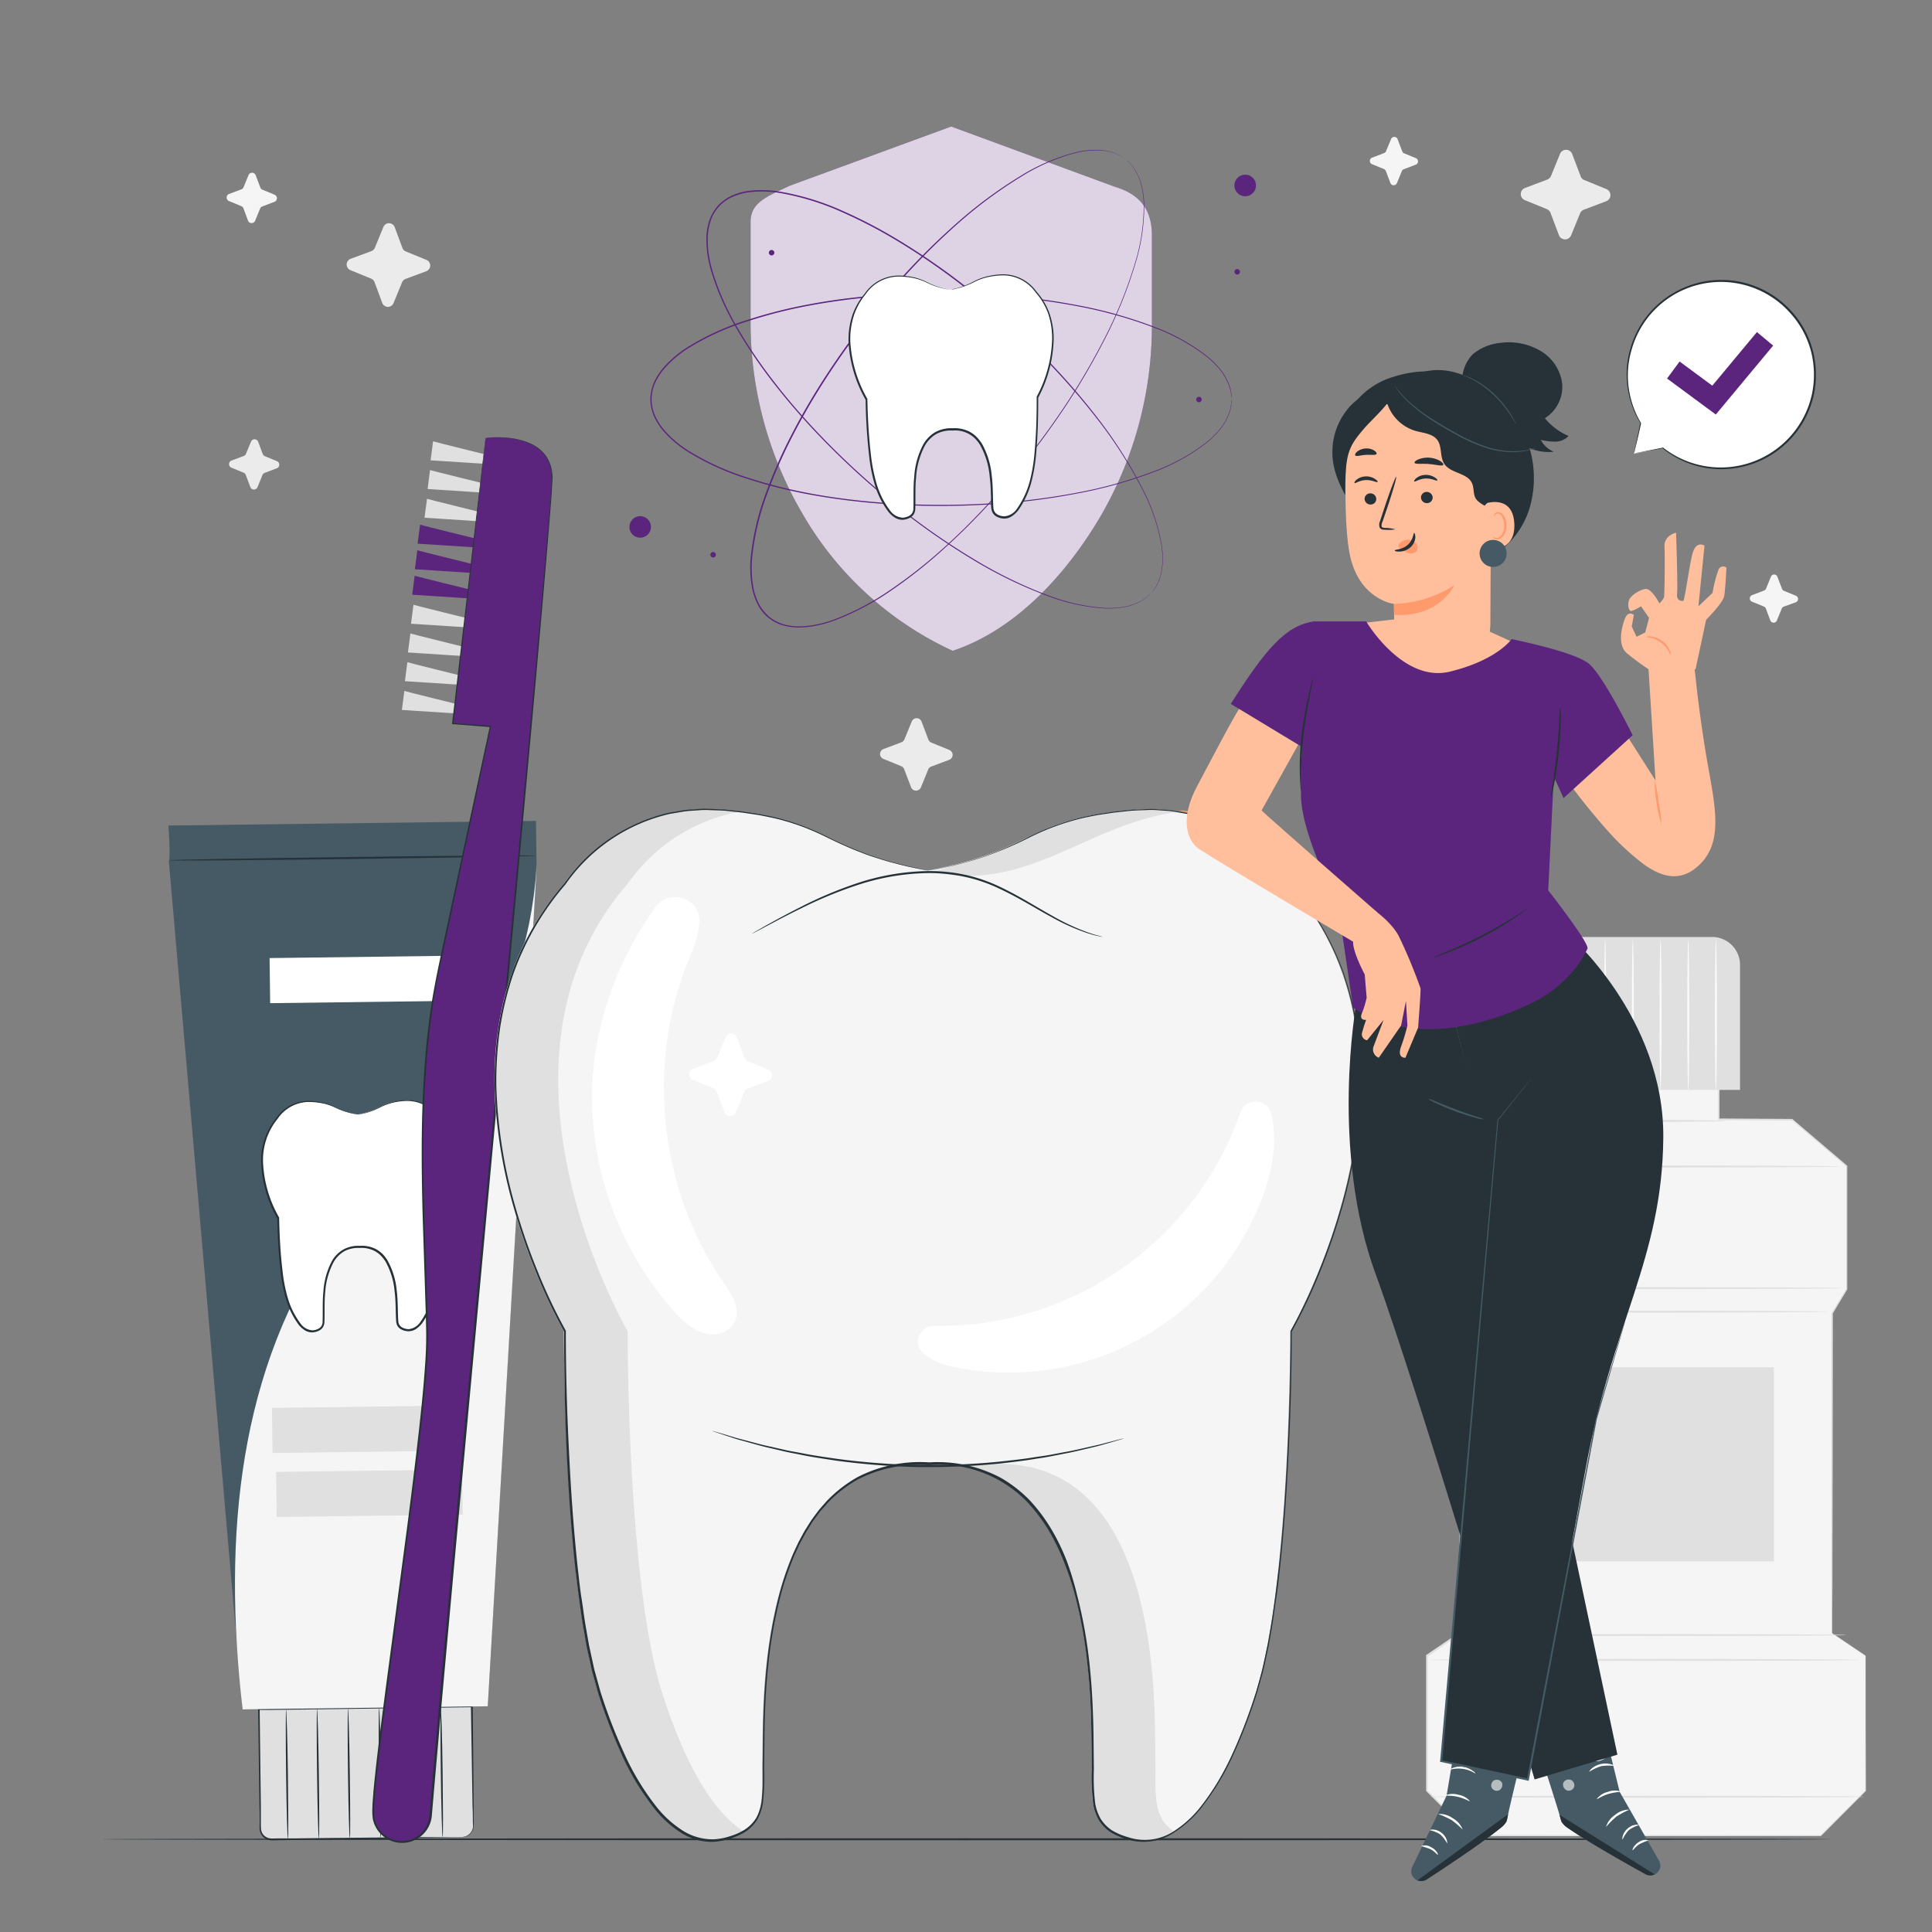
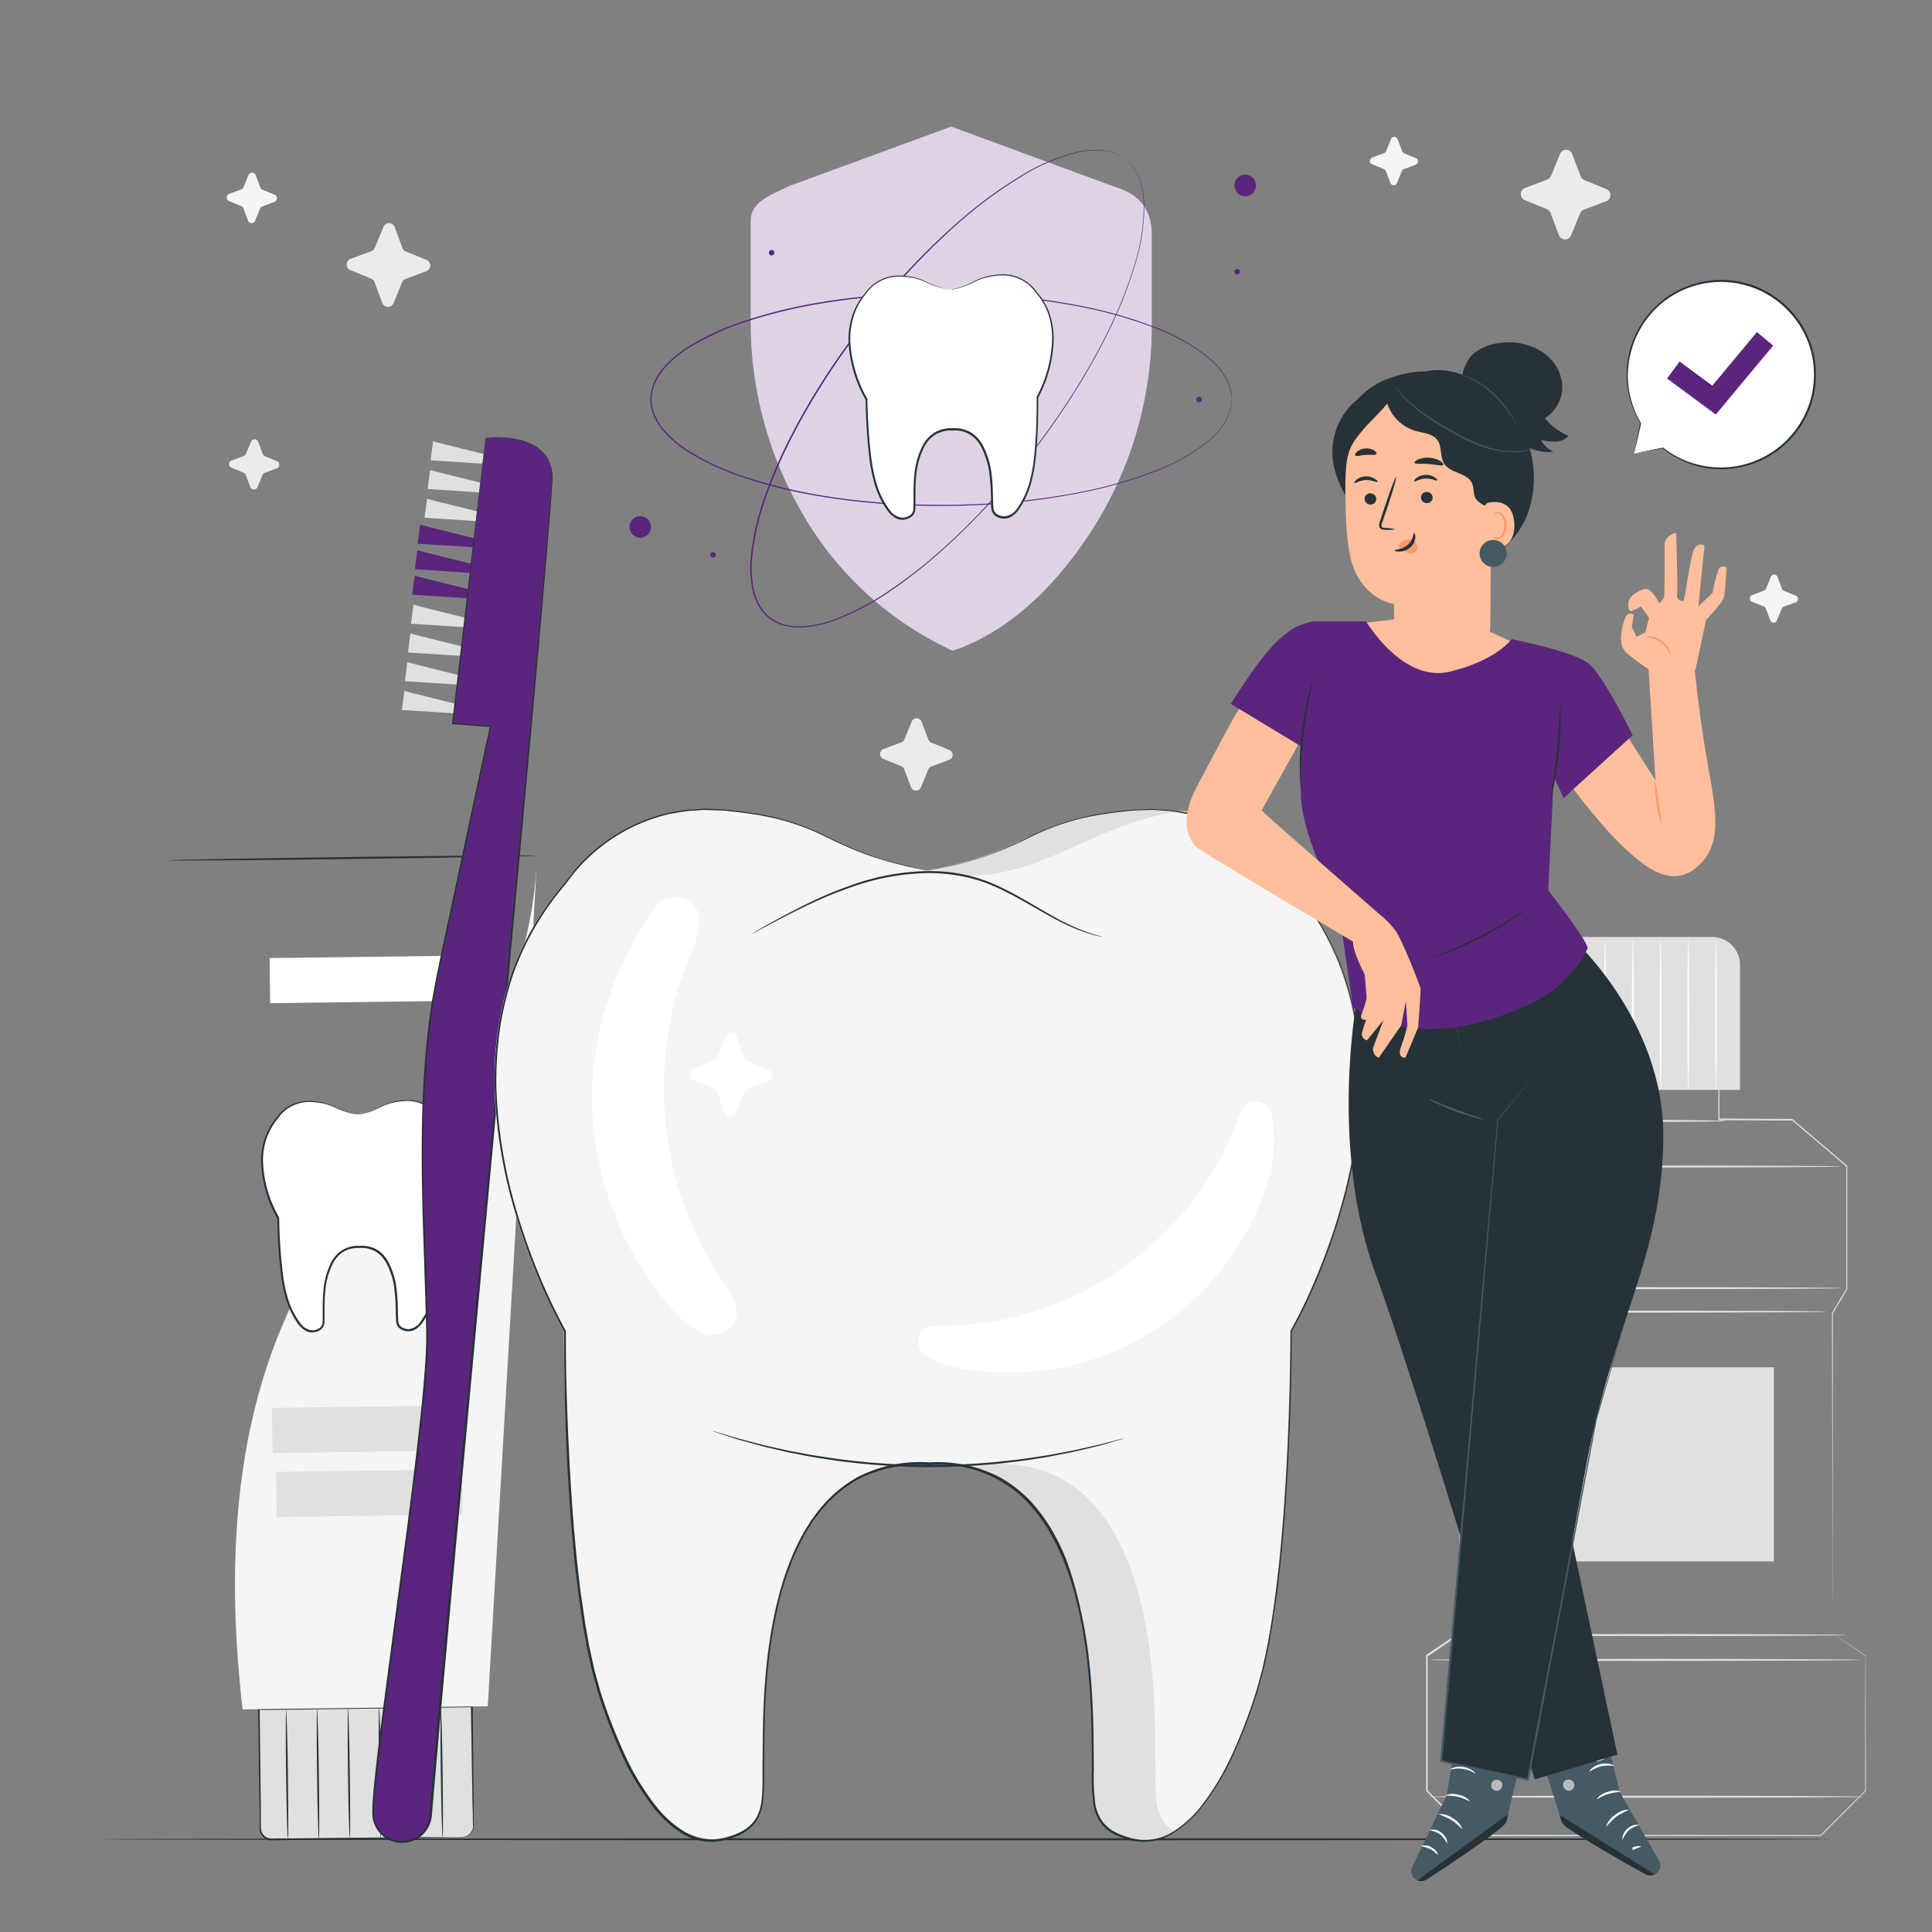
<svg xmlns="http://www.w3.org/2000/svg" viewBox="0 0 500 500">
  <rect x="0" y="0" width="500" height="500" fill="#808080" stroke="none" />
  <g id="freepik--background-complete--inject-96">
    <path d="M105,65.07l5.34,2.18a1.58,1.58,0,0,1,0,2.94l-5.39,2a1.56,1.56,0,0,0-.9.88l-2.19,5.34a1.57,1.57,0,0,1-2.93,0l-2-5.4a1.56,1.56,0,0,0-.88-.9l-5.33-2.18a1.58,1.58,0,0,1,0-2.94l5.4-2a1.62,1.62,0,0,0,.9-.88l2.19-5.34a1.57,1.57,0,0,1,2.93,0l2,5.39A1.59,1.59,0,0,0,105,65.07Z" style="fill:#ebebeb" />
    <path d="M241.07,192.2l4.61,1.89a1.37,1.37,0,0,1,0,2.54L241,198.39a1.36,1.36,0,0,0-.78.76l-1.89,4.61a1.37,1.37,0,0,1-2.54,0L234,199.07a1.36,1.36,0,0,0-.76-.78l-4.61-1.89a1.36,1.36,0,0,1,0-2.54l4.66-1.76a1.39,1.39,0,0,0,.78-.76l1.89-4.61a1.36,1.36,0,0,1,2.53,0l1.77,4.66A1.39,1.39,0,0,0,241.07,192.2Z" style="fill:#ebebeb" />
    <path d="M410,46.59l5.71,2.34a1.69,1.69,0,0,1,0,3.14l-5.77,2.18a1.71,1.71,0,0,0-1,.94l-2.34,5.7a1.69,1.69,0,0,1-3.14,0l-2.18-5.76a1.72,1.72,0,0,0-.94-1l-5.7-2.33a1.69,1.69,0,0,1,0-3.14l5.76-2.18a1.72,1.72,0,0,0,1-.94l2.33-5.71a1.69,1.69,0,0,1,3.14,0l2.19,5.76A1.63,1.63,0,0,0,410,46.59Z" style="fill:#ebebeb" />
    <path d="M363.33,39.66l3.08,1.26a.91.91,0,0,1,0,1.69l-3.1,1.18a.88.88,0,0,0-.52.5l-1.26,3.08a.91.91,0,0,1-1.69,0l-1.18-3.1a.91.91,0,0,0-.5-.52l-3.07-1.26a.91.91,0,0,1,0-1.69l3.1-1.18a.86.86,0,0,0,.52-.5L360,36a.91.91,0,0,1,1.69,0l1.18,3.1A.88.88,0,0,0,363.33,39.66Z" style="fill:#f5f5f5" />
    <path d="M461.69,152.91l3.07,1.26a.91.91,0,0,1,0,1.69L461.63,157a1,1,0,0,0-.52.51l-1.26,3.07a.91.91,0,0,1-1.69,0L457,157.48a.88.88,0,0,0-.51-.51l-3.07-1.26a.91.91,0,0,1,0-1.69l3.11-1.18a.94.94,0,0,0,.52-.5l1.26-3.08a.9.9,0,0,1,1.68,0l1.18,3.1A.9.9,0,0,0,461.69,152.91Z" style="fill:#f5f5f5" />
    <path d="M68.51,118.05l3.23,1.33a1,1,0,0,1,0,1.77l-3.26,1.24a1,1,0,0,0-.55.53l-1.32,3.23a1,1,0,0,1-1.78,0l-1.24-3.27a.94.94,0,0,0-.53-.54L59.81,121a1,1,0,0,1,0-1.77L63.1,118a.94.94,0,0,0,.54-.53L65,114.22a1,1,0,0,1,1.77,0L68,117.51A1,1,0,0,0,68.51,118.05Z" style="fill:#ebebeb" />
    <path d="M67.9,49.09l3.23,1.33a1,1,0,0,1,0,1.77l-3.26,1.24a1,1,0,0,0-.55.53L66,57.19a1,1,0,0,1-1.78,0L63,53.9a.94.94,0,0,0-.53-.54L59.19,52a1,1,0,0,1,0-1.77L62.48,49a1,1,0,0,0,.55-.53l1.32-3.23a1,1,0,0,1,1.78,0l1.23,3.27A1,1,0,0,0,67.9,49.09Z" style="fill:#f5f5f5" />
-     <polygon points="474.14 422.67 474.14 339.8 477.85 333.61 477.85 301.76 463.76 289.78 444.76 289.67 444.76 268.98 427.07 268.98 424.97 268.98 407.28 268.98 407.28 289.67 388.28 289.78 374.19 301.76 374.19 333.61 377.91 339.8 377.91 422.67 369.25 428.54 369.25 463.48 380.84 475.08 424.97 475.08 427.07 475.08 471.2 475.08 482.8 463.48 482.8 428.54 474.14 422.67" style="fill:#f5f5f5" />
    <path d="M474.14,422.67l2.22,1.46,6.47,4.36,0,0v0c0,7.61,0,19.5.07,34.94v.06l0,0c-3.52,3.54-7.42,7.44-11.58,11.61l0,.05h-.07l-90.36.06h-.09l-.07-.06-11.6-11.59-.06-.07v-.1c0-11.07,0-22.82,0-34.94v-.13l.11-.07,8.66-5.88-.11.21c0-25.86,0-53.86,0-82.88l0,.14L374,333.74l0-.06v-1.84q0-15.24,0-30.08v-.12l.09-.08q7.11-6,14.08-12l.08-.06h.09l19-.1-.25.25V268.73h.25l37.48,0H445V269c0,7.09,0,14,0,20.69l-.23-.23,19,.12h.08l.06.05,14.08,12,.08.06v.1c0,11.43,0,22,0,31.85v.05l0,0-3.72,6.19,0-.1c0,25.81-.07,46.51-.09,60.77,0,7.13,0,12.65-.05,16.4,0,1.86,0,3.29,0,4.25s0,1.46,0,1.46,0-.48,0-1.43,0-2.38,0-4.24c0-3.74,0-9.25,0-16.37,0-14.28-.05-35-.09-60.84v0l0-.05,3.7-6.18,0,.09c0-9.85,0-20.42,0-31.85l.07.16q-6.82-5.81-14.09-12l.14.05-19-.1h-.23v-.23c0-6.72,0-13.6,0-20.69l.24.24H407.28l.25-.25q0,10.18,0,20.69v.25h-.26l-19,.11.17-.06-14.09,12,.09-.2q0,14.83,0,30.08v1.77l0-.13,3.71,6.18,0,.06v.07c0,29,0,57,0,82.88v.13l-.11.07c-3,2-6,4.05-8.65,5.87l.1-.2c0,12.12,0,23.87,0,34.94l-.07-.16L381,474.92l-.16-.06,90.36.06-.11.05c4.17-4.16,8.07-8.06,11.61-11.58l0,.09c0-15.44,0-27.33.07-34.94l0,.06-6.46-4.43Z" style="fill:#e0e0e0" />
    <path d="M476.82,333.37c0,.14-23.15.26-51.69.26s-51.68-.12-51.68-.26,23.13-.26,51.68-.26S476.82,333.23,476.82,333.37Z" style="fill:#e0e0e0" />
    <path d="M472.88,339.45c0,.14-21.38.26-47.75.26s-47.75-.12-47.75-.26,21.38-.26,47.75-.26S472.88,339.31,472.88,339.45Z" style="fill:#e0e0e0" />
    <path d="M476.46,301.89c0,.15-22.42.26-50.07.26s-50.08-.11-50.08-.26,22.42-.26,50.08-.26S476.46,301.75,476.46,301.89Z" style="fill:#e0e0e0" />
    <path d="M446.77,290.09c0,.15-8.81.26-19.67.26s-19.67-.11-19.67-.26,8.8-.26,19.67-.26S446.77,290,446.77,290.09Z" style="fill:#e0e0e0" />
    <path d="M477.89,423.15c0,.14-22.26.26-49.71.26s-49.72-.12-49.72-.26,22.25-.26,49.72-.26S477.89,423,477.89,423.15Z" style="fill:#e0e0e0" />
    <path d="M481.47,429.58c0,.15-25,.27-55.8.27s-55.8-.12-55.8-.27,25-.26,55.8-.26S481.47,429.44,481.47,429.58Z" style="fill:#e0e0e0" />
    <path d="M482.54,465c0,.15-25.22.26-56.33.26s-56.34-.11-56.34-.26,25.22-.26,56.34-.26S482.54,464.85,482.54,465Z" style="fill:#e0e0e0" />
    <rect x="395.11" y="353.86" width="63.97" height="50.23" style="fill:#e0e0e0" />
    <path d="M409.68,242.49h33.41a7.23,7.23,0,0,1,7.23,7.23v32.35a0,0,0,0,1,0,0H402.45a0,0,0,0,1,0,0V249.72A7.23,7.23,0,0,1,409.68,242.49Z" style="fill:#e0e0e0" />
    <path d="M408.25,282.14c-.15,0-.26-8.71-.26-19.46s.11-19.47.26-19.47.26,8.71.26,19.47S408.39,282.14,408.25,282.14Z" style="fill:#fafafa" />
    <path d="M415.42,282.14c-.15,0-.26-8.71-.26-19.46s.11-19.47.26-19.47.26,8.71.26,19.47S415.56,282.14,415.42,282.14Z" style="fill:#fafafa" />
    <path d="M422.58,282.14c-.14,0-.26-8.71-.26-19.46s.12-19.47.26-19.47.26,8.71.26,19.47S422.73,282.14,422.58,282.14Z" style="fill:#fafafa" />
    <path d="M429.75,282.14c-.14,0-.26-8.71-.26-19.46s.12-19.47.26-19.47.26,8.71.26,19.47S429.89,282.14,429.75,282.14Z" style="fill:#fafafa" />
    <path d="M436.92,282.14c-.15,0-.26-8.71-.26-19.46s.11-19.47.26-19.47.26,8.71.26,19.47S437.06,282.14,436.92,282.14Z" style="fill:#fafafa" />
    <path d="M444.08,282.14c-.14,0-.26-8.71-.26-19.46s.12-19.47.26-19.47.26,8.71.26,19.47S444.23,282.14,444.08,282.14Z" style="fill:#fafafa" />
  </g>
  <g id="freepik--Floor--inject-96">
    <path d="M473.94,476c0,.14-100.27.26-223.93.26S26.06,476.11,26.06,476s100.25-.26,224-.26S473.94,475.83,473.94,476Z" style="fill:#263238" />
  </g>
  <g id="freepik--Toothpaste--inject-96">
-     <path d="M43.7,222.9c.47-1.12-.11-9.25-.11-9.25l95.12-1.2.14,10.72L126.23,441.58l-63.44.81Z" style="fill:#455a64" />
    <path d="M119.64,475.41l-49.3.63a2.92,2.92,0,0,1-3-2.88L67,442.34l55.14-.7.39,30.82A2.92,2.92,0,0,1,119.64,475.41Z" style="fill:#e0e0e0" />
    <path d="M119.64,475.41s.22,0,.63-.1a3,3,0,0,0,1.52-1,3,3,0,0,0,.58-1.19,7.08,7.08,0,0,0,0-1.62c0-1.2,0-2.57-.08-4.1-.1-6.18-.24-15-.42-25.79l.21.21-52.21.71-2.92,0,.25-.27c.07,5.89.14,11.63.21,17.16q.06,4.15.1,8.15c0,1.33,0,2.64,0,3.94,0,.64,0,1.33.05,1.91A2.67,2.67,0,0,0,70,475.78c.55.05,1.22,0,1.83,0l3.65,0,7-.08,12.51-.12L113,475.4l4.9,0h1.28l.43,0-.43,0-1.27,0-4.91.11L95,475.91l-12.52.19-7,.1-3.66.05c-.63,0-1.2.05-1.89,0a3.06,3.06,0,0,1-1.81-.87,3.21,3.21,0,0,1-.92-1.82c-.06-.69,0-1.3,0-2,0-1.3,0-2.62-.05-3.95q-.06-4-.11-8.14c-.08-5.54-.15-11.28-.23-17.16v-.26H67l2.92,0,52.22-.61h.21v.2c.1,10.77.18,19.61.24,25.79,0,1.54,0,2.91,0,4.1a7.43,7.43,0,0,1-.08,1.66,3,3,0,0,1-.64,1.24,2.94,2.94,0,0,1-1.6.95A1.94,1.94,0,0,1,119.64,475.41Z" style="fill:#263238" />
    <path d="M43.63,222.65c0-.15,21.31-.53,47.59-.87s47.61-.48,47.61-.34-21.31.53-47.6.87S43.64,222.79,43.63,222.65Z" style="fill:#263238" />
    <path d="M62.79,442.39l63.44-.81,12.64-217h0c-1.44,20-7.13,35.33-17.71,50.66S97.1,303.75,86.37,319c-24.59,34.92-28.81,78.3-23.58,123.41" style="fill:#f5f5f5" />
    <path d="M74.52,476c-.15,0-.36-7.53-.48-16.81s-.09-16.82,0-16.82.36,7.52.47,16.81S74.66,476,74.52,476Z" style="fill:#263238" />
    <path d="M82.52,475.87c-.14,0-.35-7.53-.47-16.81s-.1-16.82,0-16.83.35,7.53.47,16.82S82.67,475.87,82.52,475.87Z" style="fill:#263238" />
    <path d="M90.53,475.77c-.14,0-.35-7.53-.47-16.82s-.1-16.82,0-16.82.35,7.53.47,16.82S90.68,475.76,90.53,475.77Z" style="fill:#263238" />
    <path d="M98.54,475.66c-.14,0-.36-7.52-.47-16.81S98,442,98.11,442s.36,7.53.48,16.82S98.68,475.66,98.54,475.66Z" style="fill:#263238" />
    <path d="M106.55,475.56c-.15,0-.36-7.52-.48-16.81s-.09-16.82.05-16.82.36,7.52.47,16.81S106.69,475.56,106.55,475.56Z" style="fill:#263238" />
    <path d="M114.56,475.46c-.15,0-.36-7.52-.48-16.81s-.09-16.82,0-16.82.36,7.52.47,16.81S114.7,475.46,114.56,475.46Z" style="fill:#263238" />
    <path d="M92.7,288.42c6.3-1.31,5.43-3,11.62-3.62a10,10,0,0,1,9.24,4.14c9.13,10.22.32,25.78.32,25.78s.22,14.48-1.72,20.85c-1.8,5.91-4.3,9.16-7,8.57s-2.27-2.43-2.37-4.67.39-17.39-9.61-16.84H93c-10-.29-9.14,14.84-9.18,17.08s.47,4.06-2.26,4.73-5.3-2.52-7.25-8.39c-2.1-6.32-2.25-20.8-2.25-20.8s-9.19-15.33-.32-25.78a10,10,0,0,1,9.13-4.37c6.2.48,5.37,2.18,11.7,3.33" style="fill:#fff" />
    <path d="M92.53,288.42s-.53-.06-1.52-.28a19.3,19.3,0,0,1-4.24-1.48,14.05,14.05,0,0,0-3.06-1.07,19.87,19.87,0,0,0-3.86-.41,9.88,9.88,0,0,0-8,4.36v0h0a16.82,16.82,0,0,0-3.76,11.56,31.36,31.36,0,0,0,4.15,14l0,.05v.06c.09,4.34.31,8.92.87,13.63A40.76,40.76,0,0,0,74.5,336a20.71,20.71,0,0,0,3.34,6.61,4.08,4.08,0,0,0,3.08,1.68,3.6,3.6,0,0,0,1.71-.55,1.93,1.93,0,0,0,.85-1.46c.11-2.54-.07-5.29.21-8a19.53,19.53,0,0,1,2.21-7.93,8.14,8.14,0,0,1,3-3,8,8,0,0,1,4.18-.93h.07a8,8,0,0,1,4.19.87A7.82,7.82,0,0,1,99,324.53a9.63,9.63,0,0,1,1.3,1.69,19.74,19.74,0,0,1,2.38,7.87c.35,2.68.22,5.43.41,8a2,2,0,0,0,.92,1.42,3.78,3.78,0,0,0,1.73.48,4.17,4.17,0,0,0,3-1.79,21.15,21.15,0,0,0,3.15-6.69,40.9,40.9,0,0,0,1.2-7.12c.44-4.72.55-9.29.53-13.62v-.06l0-.06a31.25,31.25,0,0,0,3.8-14.1,16.92,16.92,0,0,0-4-11.46h0a9.83,9.83,0,0,0-8.16-4.16,15.77,15.77,0,0,0-6.87,1.66,18.68,18.68,0,0,1-4.18,1.58c-1,.24-1.51.31-1.51.31l.38-.1c.25-.07.62-.15,1.11-.29a20,20,0,0,0,4.13-1.65,15.73,15.73,0,0,1,6.94-1.75,10.09,10.09,0,0,1,8.43,4.23l0,0a17.13,17.13,0,0,1,4.2,11.67,31.67,31.67,0,0,1-3.8,14.32l0-.11c0,4.35-.06,8.93-.49,13.68a41.89,41.89,0,0,1-1.2,7.21,21.74,21.74,0,0,1-3.23,6.86,7.56,7.56,0,0,1-1.46,1.36,3.61,3.61,0,0,1-2,.62,4.22,4.22,0,0,1-2-.55,2.57,2.57,0,0,1-.79-.75,3.25,3.25,0,0,1-.37-1c-.21-2.7-.07-5.31-.42-8a19.48,19.48,0,0,0-2.31-7.66,9.51,9.51,0,0,0-1.23-1.59,7.15,7.15,0,0,0-1.59-1.2,7.44,7.44,0,0,0-3.92-.81H93a7.53,7.53,0,0,0-3.91.86,7.63,7.63,0,0,0-2.77,2.84,19.15,19.15,0,0,0-2.15,7.72c-.28,2.68-.09,5.29-.22,8a3,3,0,0,1-.32,1,2.47,2.47,0,0,1-.75.79,4.21,4.21,0,0,1-2,.64,3.53,3.53,0,0,1-2-.55,7.24,7.24,0,0,1-1.5-1.31A21.45,21.45,0,0,1,74,336.12a41.1,41.1,0,0,1-1.4-7.19c-.55-4.74-.76-9.32-.84-13.68l0,.1a31.55,31.55,0,0,1-4.16-14.21,17.24,17.24,0,0,1,3.89-11.78v0a10.07,10.07,0,0,1,8.29-4.44,19.25,19.25,0,0,1,3.9.45,13.75,13.75,0,0,1,3.09,1.12A19.75,19.75,0,0,0,91,288.05c.49.14.87.21,1.12.27Z" style="fill:#263238" />
    <rect x="70.43" y="364.06" width="48.15" height="11.67" transform="translate(-4.68 1.23) rotate(-0.73)" style="fill:#e0e0e0" />
    <rect x="71.5" y="380.63" width="48.15" height="11.67" transform="translate(-4.89 1.24) rotate(-0.73)" style="fill:#e0e0e0" />
    <rect x="69.82" y="247.65" width="48.15" height="11.67" transform="translate(-3.2 1.21) rotate(-0.73)" style="fill:#fff" />
  </g>
  <g id="freepik--Toothbrush--inject-96">
    <path d="M108.71,135.79c.27.12,15.19,3.8,15.19,3.8l-.4,2.11-15.42-1Z" style="fill:#5B257D" />
    <path d="M108,142.41c.27.12,15.2,3.8,15.2,3.8l-.41,2.11-15.42-1Z" style="fill:#5B257D" />
    <path d="M107.31,149c.27.12,15.2,3.8,15.2,3.8l-.41,2.11-15.42-1Z" style="fill:#5B257D" />
    <path d="M107,156.51c.27.13,15.2,3.81,15.2,3.81l-.4,2.1-15.43-1Z" style="fill:#e0e0e0" />
    <path d="M106.21,163.94c.27.13,15.19,3.81,15.19,3.81l-.4,2.11-15.42-1Z" style="fill:#e0e0e0" />
    <path d="M105.43,171.38c.26.13,15.19,3.81,15.19,3.81l-.4,2.1-15.43-1Z" style="fill:#e0e0e0" />
    <path d="M112.08,114.21c.26.13,15.19,3.81,15.19,3.81l-.4,2.11-15.43-1Z" style="fill:#e0e0e0" />
    <path d="M111.29,121.65c.27.12,15.2,3.8,15.2,3.8l-.41,2.11-15.42-1Z" style="fill:#e0e0e0" />
    <path d="M110.51,129.08c.26.13,15.19,3.81,15.19,3.81l-.4,2.1-15.43-1Z" style="fill:#e0e0e0" />
    <path d="M104.64,178.81c.27.13,15.2,3.81,15.2,3.81l-.41,2.11-15.42-1Z" style="fill:#e0e0e0" />
    <path d="M125.7,113.33s17.16-2.15,17.15,10.46c0,10.66-27.72,299.43-31.39,346a7.47,7.47,0,0,1-7.87,6.87h0a7.48,7.48,0,0,1-7-6.88c-.77-9.88,14.4-103.82,14-124.5-.61-29.29-3.5-63.15,2.73-93.38C119.9,219.55,126.88,188,126.88,188l-9.69-.74Z" style="fill:#5B257D" />
    <path d="M125.7,113.33s0,.43-.13,1.27-.23,2.07-.41,3.71c-.36,3.27-.91,8.11-1.62,14.42-1.43,12.61-3.53,31.08-6.2,54.55l-.14-.17,9.69.73.18,0,0,.18-12.12,57c-1.12,5.28-2.32,10.67-3.08,16.25s-1.39,11.32-1.73,17.18c-.75,11.73-.65,23.95-.3,36.56q.31,9.47.63,19.22c.1,3.25.19,6.53.29,9.83s-.07,6.65-.33,10c-.48,6.68-1.22,13.43-2,20.25S106.75,388,105.85,395q-2.76,20.89-5.64,42.64c-.95,7.24-1.9,14.55-2.69,21.92-.21,1.85-.39,3.7-.52,5.55-.06.93-.18,1.86-.16,2.78a13.16,13.16,0,0,0,.09,2.74,7.21,7.21,0,0,0,12.18,3.71,7.1,7.1,0,0,0,2-4.17c.28-3.25.55-6.49.83-9.72q.86-9.69,1.69-19.26,1.74-19.11,3.43-37.64c2.29-24.67,4.5-48.47,6.61-71.14L135,211.92c3.17-34.29,5.75-62,7.33-81.23.22-2.4.31-4.67.46-6.79a10,10,0,0,0-1.5-5.65,9.79,9.79,0,0,0-3.84-3.25,17.21,17.21,0,0,0-4-1.31,27.37,27.37,0,0,0-5.73-.46c-1.3,0-2,.1-2,.1a16.4,16.4,0,0,1,2-.15,26.19,26.19,0,0,1,5.75.41,16.84,16.84,0,0,1,4.05,1.29,9.82,9.82,0,0,1,3.91,3.28,10.14,10.14,0,0,1,1.56,5.74c-.14,2.13-.23,4.41-.44,6.8-1.52,19.2-4,47-7.16,81.25s-6.94,75.13-11.13,120.47c-2.1,22.67-4.3,46.47-6.58,71.15q-1.68,18.51-3.42,37.64-.84,9.56-1.69,19.25l-.84,9.74a7.73,7.73,0,0,1-12.19,5.28,7.71,7.71,0,0,1-3.06-4.78,14.34,14.34,0,0,1-.1-2.85c0-1,.1-1.87.16-2.81.13-1.86.32-3.71.52-5.56.79-7.39,1.75-14.7,2.69-21.94q2.88-21.72,5.66-42.64,1.35-10.44,2.55-20.67c.79-6.82,1.53-13.56,2-20.23.26-3.33.39-6.64.33-9.94s-.18-6.57-.28-9.82q-.31-9.76-.62-19.23c-.34-12.61-.43-24.85.33-36.6.35-5.87.93-11.62,1.75-17.21s2-11,3.1-16.28c4.52-21.1,8.62-40.22,12.2-56.95l.15.2-9.69-.76H117l0-.16c2.74-23.49,4.9-42,6.37-54.61.74-6.29,1.31-11.12,1.69-14.38.2-1.62.34-2.85.44-3.68S125.7,113.33,125.7,113.33Z" style="fill:#263238" />
  </g>
  <g id="freepik--Tooth--inject-96">
    <path d="M240.3,225.28c28.34-5.52,24.53-13.08,52.36-15.61s41.25,19.13,41.25,19.13c40.4,46.41,0,115.76,0,115.76s.16,65-8.91,93.49c-8.42,26.47-19.82,40.91-32.1,38.08s-10.07-11-10.38-21.08,2.74-78.05-42.22-76.16l-.77-.05c-45-1.88-41.9,66.09-42.21,76.16s1.89,18.26-10.39,21.09-23.67-11.61-32.1-38.08c-9.06-28.47-8.9-93.49-8.9-93.49s-40.41-69.35,0-115.77c0,0,13.42-21.65,41.25-19.12s24,10.09,52.35,15.61" style="fill:#f5f5f5" />
    <path d="M241.52,225.69c24.7,5.32,40.14-12.7,63.54-15.58a46.8,46.8,0,0,0-12.15-.44c-25,2.27-24.48,8.58-44.54,13.84" style="fill:#e0e0e0" />
-     <path d="M171.34,438c-9.07-28.47-8.91-93.49-8.91-93.49s-40.41-69.35,0-115.77a45.24,45.24,0,0,1,29.1-18.68c-1.29-.16-2.65-.31-4.1-.44-27.83-2.53-41.25,19.12-41.25,19.12-40.41,46.42,0,115.77,0,115.77s-.16,65,8.9,93.49c8.43,26.47,19.83,40.91,32.1,38.08a17.6,17.6,0,0,0,5.37-2.07C184.51,469,177.2,456.44,171.34,438Z" style="fill:#e0e0e0" />
    <path d="M299,455.05C298.7,445,301.76,377,256.8,378.89l-.76-.05a39.45,39.45,0,0,0-7.9.44c37,5.68,34.33,66.3,34.63,75.77.31,10.07-1.89,18.25,10.38,21.08A14.08,14.08,0,0,0,304,474.07C297.85,470.25,299.28,463.28,299,455.05Z" style="fill:#e0e0e0" />
    <path d="M285.29,242.43a.77.77,0,0,1-.25,0l-.73-.16-1.17-.26-1.58-.47a53.82,53.82,0,0,1-9.54-4.27c-3.9-2.09-8.33-4.94-13.6-7.39a40.77,40.77,0,0,0-8.59-2.93,44.52,44.52,0,0,0-9.7-1,61.15,61.15,0,0,0-18.54,3.21,108.63,108.63,0,0,0-14.27,5.93c-4,1.94-7.1,3.63-9.28,4.78l-2.52,1.32-.66.34-.23.1s.06-.06.21-.15l.63-.38,2.47-1.41c2.15-1.2,5.27-2.94,9.21-4.93a105.66,105.66,0,0,1,14.29-6.06,61,61,0,0,1,18.69-3.27,44.36,44.36,0,0,1,9.81,1,41.07,41.07,0,0,1,8.68,3c5.31,2.5,9.72,5.39,13.58,7.5a57.74,57.74,0,0,0,9.43,4.41l1.55.51,1.16.31.71.2A.91.91,0,0,1,285.29,242.43Z" style="fill:#263238" />
    <path d="M290.87,372.26s-.08,0-.26.1l-.78.24-3,.88-2.2.62c-.8.22-1.69.42-2.63.65-1.9.44-4.05,1-6.46,1.44l-3.78.74c-1.31.26-2.69.44-4.11.67-2.85.49-5.91.81-9.13,1.19a191.84,191.84,0,0,1-21.07.88,189.88,189.88,0,0,1-21-1.65c-3.2-.49-6.25-.92-9.08-1.51-1.41-.29-2.78-.52-4.09-.82l-3.75-.88c-2.39-.52-4.52-1.17-6.39-1.68-.94-.26-1.82-.49-2.62-.73l-2.17-.71-3-1-.78-.27-.26-.11a.93.93,0,0,1,.28.06l.79.22,3,.89,2.18.66,2.62.69c1.89.49,4,1.11,6.41,1.6l3.74.85c1.31.29,2.68.51,4.09.78,2.82.58,5.87,1,9.07,1.47a181.21,181.21,0,0,0,42,.76c3.21-.36,6.27-.66,9.11-1.14,1.42-.22,2.8-.39,4.12-.63l3.77-.71c2.41-.41,4.56-.95,6.46-1.37l2.64-.6,2.2-.57,3.06-.79.8-.19Z" style="fill:#263238" />
    <path d="M239.78,225.24l-1.72-.35c-1.14-.25-2.86-.54-5.07-1.13-1.11-.29-2.36-.57-3.71-1s-2.85-.84-4.43-1.41a101,101,0,0,1-10.71-4.59,62.37,62.37,0,0,0-13.72-5c-1.31-.29-2.66-.55-4-.82l-4.25-.63-4.46-.49c-1.51-.09-3.06-.12-4.64-.19a19,19,0,0,0-2.38.08l-2.42.16c-1.63.16-3.26.51-4.93.77a45.29,45.29,0,0,0-27,18.25h0a73.2,73.2,0,0,0-13.43,23,83.78,83.78,0,0,0-3.46,14,98,98,0,0,0-1,15.06,125.91,125.91,0,0,0,5,31.64,159,159,0,0,0,5.52,16,141,141,0,0,0,7.47,15.82l0,0v.06q0,14.66.76,30c.48,10.24,1.18,20.7,2.32,31.32.31,2.66.57,5.33,1,8s.72,5.36,1.22,8c.23,1.34.47,2.69.7,4l.87,4,.43,2c.16.67.36,1.32.54,2l1.11,4a138.22,138.22,0,0,0,6,15.65,65.86,65.86,0,0,0,8.79,14.51,27.77,27.77,0,0,0,6.34,5.7,14.37,14.37,0,0,0,8.09,2.36,15.77,15.77,0,0,0,4.22-.77,15.52,15.52,0,0,0,3.93-1.75,9.93,9.93,0,0,0,3-3.06,12.34,12.34,0,0,0,1.35-4.08,61.75,61.75,0,0,0,.31-8.84l.09-8.95c.08-6,.35-12,1-18.05a119.78,119.78,0,0,1,3.23-18,76.49,76.49,0,0,1,2.91-8.78c.53-1.45,1.23-2.84,1.86-4.25.34-.7.73-1.37,1.09-2.06a21.14,21.14,0,0,1,1.16-2l1.24-2,1.39-1.89c.24-.31.46-.63.71-.93l.77-.88c.53-.58,1-1.2,1.58-1.75a34.15,34.15,0,0,1,7.48-5.69,35.19,35.19,0,0,1,18.36-3.83l.41,0h0a34.76,34.76,0,0,1,18.29,4,34.12,34.12,0,0,1,7.43,5.75,43.86,43.86,0,0,1,5.62,7.47,54.93,54.93,0,0,1,4.05,8.35A77.6,77.6,0,0,1,278.8,413,121,121,0,0,1,282,431c.65,6,.9,12.05,1,18l.09,8.94a57.39,57.39,0,0,0,.35,8.82,12.12,12.12,0,0,0,1.44,4,10,10,0,0,0,3,3,17.09,17.09,0,0,0,4,1.68,13.74,13.74,0,0,0,12.27-1.76,28.44,28.44,0,0,0,6.3-5.74,66.53,66.53,0,0,0,8.73-14.52,138.59,138.59,0,0,0,5.94-15.64c.71-2.67,1.56-5.29,2.07-8,.29-1.34.58-2.67.86-4s.47-2.69.7-4c.49-2.67.84-5.35,1.21-8s.65-5.33,1-8c1.15-10.61,1.84-21.06,2.32-31.27s.72-20.23.76-30v-.06l0-.05a141.29,141.29,0,0,0,7.47-15.84,160.07,160.07,0,0,0,5.52-16,125.49,125.49,0,0,0,5-31.63,97.76,97.76,0,0,0-1-15.05,83.78,83.78,0,0,0-3.46-14,73.46,73.46,0,0,0-13.42-23h0a43.17,43.17,0,0,0-7.92-8.7,45.1,45.1,0,0,0-19.2-9.57l-2.48-.42a18.74,18.74,0,0,0-2.45-.34l-2.43-.16a19.14,19.14,0,0,0-2.39-.07c-1.57.08-3.12.1-4.64.21l-4.46.49-4.25.64c-1.37.28-2.73.52-4,.83a63,63,0,0,0-13.7,5.06,97.32,97.32,0,0,1-10.67,4.57c-1.58.57-3.06,1-4.41,1.41s-2.59.69-3.69,1c-2.2.59-3.91.87-5,1.13l-1.71.34,1.7-.39c1.13-.26,2.83-.56,5-1.16,1.1-.3,2.35-.57,3.69-1s2.82-.84,4.39-1.42A97.89,97.89,0,0,0,266,216.7a63.11,63.11,0,0,1,13.72-5.11c1.31-.32,2.67-.56,4-.85l4.26-.65,4.47-.49c1.52-.12,3.08-.14,4.66-.22a17.53,17.53,0,0,1,2.4.06l2.44.16a20.9,20.9,0,0,1,2.47.33l2.5.42a45.55,45.55,0,0,1,19.33,9.6,43.92,43.92,0,0,1,8,8.76v0a73.63,73.63,0,0,1,13.51,23.1,84.65,84.65,0,0,1,3.49,14,97.36,97.36,0,0,1,1,15.11,125.33,125.33,0,0,1-4.94,31.74,158.33,158.33,0,0,1-5.51,16.08,143.11,143.11,0,0,1-7.5,15.9l0-.11q0,14.64-.74,30c-.47,10.22-1.16,20.67-2.3,31.3-.31,2.65-.56,5.32-1,8s-.71,5.36-1.21,8l-.69,4-.87,4c-.51,2.7-1.37,5.34-2.08,8a138.37,138.37,0,0,1-5.95,15.7,67.32,67.32,0,0,1-8.8,14.63,28.78,28.78,0,0,1-6.41,5.84A14.24,14.24,0,0,1,291.68,476a17.45,17.45,0,0,1-4.09-1.73,10.61,10.61,0,0,1-3.18-3.15,12.53,12.53,0,0,1-1.51-4.23,57.63,57.63,0,0,1-.36-8.9l-.09-8.93c-.07-6-.33-12-1-18a119.5,119.5,0,0,0-3.17-17.92,76.54,76.54,0,0,0-2.85-8.72,56,56,0,0,0-4-8.28,44.12,44.12,0,0,0-5.54-7.37,31.6,31.6,0,0,0-25.33-9.61h0l-.41,0A34.71,34.71,0,0,0,222,382.88a34.08,34.08,0,0,0-7.35,5.61c-.56.54-1,1.15-1.56,1.72l-.76.86c-.24.3-.46.62-.7.93l-1.37,1.86-1.23,2c-.43.64-.78,1.32-1.15,2s-.74,1.34-1.07,2c-.63,1.4-1.32,2.77-1.85,4.22a76.59,76.59,0,0,0-2.89,8.71,120,120,0,0,0-3.22,17.93c-.65,6-.93,12-1,18l-.09,8.94a60.48,60.48,0,0,1-.32,8.92,12.75,12.75,0,0,1-1.42,4.26,10.28,10.28,0,0,1-3.11,3.22,16.93,16.93,0,0,1-2,1.05,20.12,20.12,0,0,1-2.09.76,16.53,16.53,0,0,1-4.36.8,14.87,14.87,0,0,1-8.36-2.45,27.94,27.94,0,0,1-6.46-5.8,66,66,0,0,1-8.86-14.62,138.73,138.73,0,0,1-6-15.71c-.38-1.34-.75-2.68-1.12-4-.18-.66-.38-1.33-.54-2l-.43-2-.87-4c-.24-1.35-.47-2.7-.7-4-.5-2.68-.85-5.37-1.22-8.05s-.66-5.35-1-8c-1.14-10.64-1.83-21.11-2.3-31.35S146,354.3,146,344.52l0,.11a141.82,141.82,0,0,1-7.48-15.88A159.88,159.88,0,0,1,133,312.68a126.12,126.12,0,0,1-5-31.74,98.87,98.87,0,0,1,1-15.13,84.77,84.77,0,0,1,3.49-14.06,73.54,73.54,0,0,1,13.52-23.1l0,0a45.35,45.35,0,0,1,17.3-14.83,44.82,44.82,0,0,1,9.91-3.51c1.68-.26,3.32-.61,4.95-.77l2.44-.15a19.15,19.15,0,0,1,2.39-.08c1.59.07,3.14.11,4.67.21l4.46.49,4.26.65c1.38.27,2.73.53,4.05.83a63,63,0,0,1,13.75,5.09,96.59,96.59,0,0,0,10.67,4.62c1.58.59,3.06,1,4.42,1.44s2.6.72,3.7,1c2.21.61,3.92.91,5.06,1.18Z" style="fill:#263238" />
    <path d="M193.54,274.66l5.28,2.16a1.56,1.56,0,0,1,0,2.91l-5.34,2a1.62,1.62,0,0,0-.89.87l-2.16,5.28a1.56,1.56,0,0,1-2.91,0l-2-5.34a1.62,1.62,0,0,0-.87-.89l-5.28-2.16a1.56,1.56,0,0,1,0-2.91l5.34-2a1.57,1.57,0,0,0,.9-.87l2.16-5.28a1.56,1.56,0,0,1,2.91,0l2,5.34A1.58,1.58,0,0,0,193.54,274.66Z" style="fill:#fff" />
    <path d="M187.31,332c-16.44-23.69-20.13-55.71-9.51-82.52,1.4-3.54,3-7.08,3.21-10.88v-.12c.19-6.14-7.81-8.7-11.4-3.71-10.16,14.13-16.34,31.74-16.39,48.91a83.85,83.85,0,0,0,21.19,55.63c2.59,2.89,5.59,5.72,9.66,6a6.23,6.23,0,0,0,6-3.11C191.85,338.78,189.42,335.07,187.31,332Z" style="fill:#fff" />
    <path d="M305.1,209.81a4.35,4.35,0,0,1,1.66,0,12.77,12.77,0,0,1,3.87,1.08,11.58,11.58,0,0,1,3.33,2.26c.75.73,1,1.33,1,1.36s-.44-.46-1.22-1.09a14.67,14.67,0,0,0-3.3-2A25.62,25.62,0,0,0,305.1,209.81Z" style="fill:#ff9a6c" />
    <path d="M329,288.25a4.17,4.17,0,0,0-8-.32,82.54,82.54,0,0,1-79.28,55.21,4.07,4.07,0,0,0-2.59,7.27l.12.09a18,18,0,0,0,6.73,3.08,70.1,70.1,0,0,0,81.1-44.75C329.45,302.34,330.57,294.79,329,288.25Z" style="fill:#fff" />
  </g>
  <g id="freepik--Shield--inject-96">
    <path d="M288.49,48.33,246.17,32.74,204.25,48.12c-5.35,2.59-10,4.14-10,9.25V82.83A98,98,0,0,0,208,133.5a86.7,86.7,0,0,0,38.56,34.93c17.13-5.71,29.92-20.92,37.74-33.94a98.11,98.11,0,0,0,13.81-50.66V60.93C298.13,53.64,294.36,50.08,288.49,48.33Z" style="fill:#5B257D" />
    <g style="opacity:0.8">
      <path d="M288.49,48.33,246.17,32.74,204.25,48.12c-5.35,2.59-10,4.14-10,9.25V82.83A98,98,0,0,0,208,133.5a86.7,86.7,0,0,0,38.56,34.93c17.13-5.71,29.92-20.92,37.74-33.94a98.11,98.11,0,0,0,13.81-50.66V60.93C298.13,53.64,294.36,50.08,288.49,48.33Z" style="fill:#fff" />
    </g>
-     <path d="M298,153.39l.53-.7c.08-.12.18-.24.29-.39s.19-.32.3-.51a7.84,7.84,0,0,0,.66-1.33c.11-.26.23-.53.34-.83l.26-1a6.74,6.74,0,0,0,.22-1.07,10.5,10.5,0,0,0,.16-1.18,22,22,0,0,0-.26-5.67,50.66,50.66,0,0,0-5.21-14.68,114.86,114.86,0,0,0-11.19-17.41A179.58,179.58,0,0,0,267.4,89.91a204.9,204.9,0,0,0-21.92-18.7c-4.09-3-8.4-5.92-12.95-8.67A126.33,126.33,0,0,0,218.14,55a67.2,67.2,0,0,0-16-5,28.09,28.09,0,0,0-8.54-.21A15.68,15.68,0,0,0,189.47,51a10.28,10.28,0,0,0-5.59,6.26,16,16,0,0,0-.72,4.23,28,28,0,0,0,1.18,8.46,67.39,67.39,0,0,0,6.8,15.34,125.75,125.75,0,0,0,9.14,13.44c3.24,4.21,6.63,8.16,10.09,11.89a203.14,203.14,0,0,0,21.08,19.64A177.37,177.37,0,0,0,252,144.67a114.61,114.61,0,0,0,18.57,9.14,51.12,51.12,0,0,0,15.18,3.51,22.56,22.56,0,0,0,5.66-.39,9.82,9.82,0,0,0,1.16-.3,6.54,6.54,0,0,0,1-.34l.92-.37c.29-.14.54-.29.79-.42a7.74,7.74,0,0,0,1.25-.82,4.79,4.79,0,0,0,.47-.35l.35-.34.64-.6s-.2.22-.61.63l-.35.34c-.14.12-.3.23-.47.36a7.61,7.61,0,0,1-1.24.83c-.25.14-.51.3-.79.44l-.93.38a6.35,6.35,0,0,1-1,.35,9.65,9.65,0,0,1-1.15.31,22.79,22.79,0,0,1-5.7.42A50.84,50.84,0,0,1,270.48,154a113.9,113.9,0,0,1-18.63-9.11,178.87,178.87,0,0,1-20.58-14.44,203.59,203.59,0,0,1-21.13-19.65c-3.46-3.73-6.86-7.69-10.12-11.9a126.31,126.31,0,0,1-9.16-13.47A67.74,67.74,0,0,1,184,70a28.65,28.65,0,0,1-1.19-8.56,16.45,16.45,0,0,1,.74-4.33,12.07,12.07,0,0,1,2.2-3.84,11.74,11.74,0,0,1,3.57-2.61,16.4,16.4,0,0,1,4.21-1.23,28.73,28.73,0,0,1,8.64.22,67.45,67.45,0,0,1,16.09,5,127,127,0,0,1,14.43,7.57c4.55,2.76,8.87,5.68,13,8.7a204.16,204.16,0,0,1,21.92,18.75,177.62,177.62,0,0,1,16.69,18.81A113.7,113.7,0,0,1,295.45,126a50.74,50.74,0,0,1,5.17,14.74,22.12,22.12,0,0,1,.23,5.7,10.65,10.65,0,0,1-.17,1.19,6.73,6.73,0,0,1-.23,1.07c-.09.34-.19.66-.27,1s-.24.58-.34.84a8.17,8.17,0,0,1-.69,1.33c-.11.18-.2.36-.3.51l-.31.38C298.18,153.17,298,153.39,298,153.39Z" style="fill:#5B257D" />
    <path d="M318.71,103.4s0-.3-.08-.88c0-.14,0-.3,0-.48s-.08-.37-.12-.58a7.65,7.65,0,0,0-.39-1.44c-.09-.26-.18-.55-.3-.84l-.44-.89a7.74,7.74,0,0,0-.55-1c-.22-.31-.4-.67-.66-1a22.13,22.13,0,0,0-4-4.07,51.13,51.13,0,0,0-13.67-7.48,114.75,114.75,0,0,0-19.94-5.54,177.37,177.37,0,0,0-24.93-2.88,204.24,204.24,0,0,0-28.81.63c-5.05.48-10.21,1.17-15.43,2.15a125.25,125.25,0,0,0-15.76,4A67.18,67.18,0,0,0,178.33,90a28.22,28.22,0,0,0-6.51,5.53,15.77,15.77,0,0,0-2.29,3.63,10.33,10.33,0,0,0,0,8.39,15.59,15.59,0,0,0,2.28,3.64,28,28,0,0,0,6.51,5.53,67.22,67.22,0,0,0,15.29,6.92,125.68,125.68,0,0,0,15.76,4c5.23,1,10.39,1.67,15.44,2.15a204.24,204.24,0,0,0,28.81.63,177.52,177.52,0,0,0,24.94-2.88A115.26,115.26,0,0,0,298.5,122a51.21,51.21,0,0,0,13.66-7.48,22.13,22.13,0,0,0,4-4.07,11.22,11.22,0,0,0,.66-1,6.64,6.64,0,0,0,.55-1l.44-.89c.12-.29.21-.58.3-.84a7.65,7.65,0,0,0,.39-1.44c0-.21.09-.4.12-.58s0-.34,0-.48c0-.58.08-.87.08-.87s0,.29,0,.87c0,.15,0,.31,0,.49s-.07.37-.11.58a7.36,7.36,0,0,1-.37,1.45c-.1.27-.19.56-.3.85l-.44.9a7.21,7.21,0,0,1-.54,1c-.22.31-.4.67-.66,1a22.56,22.56,0,0,1-4,4.11,51.12,51.12,0,0,1-13.67,7.56,114.31,114.31,0,0,1-20,5.59,176,176,0,0,1-25,2.93,203.15,203.15,0,0,1-28.85-.6c-5.06-.47-10.23-1.17-15.47-2.14a125,125,0,0,1-15.8-4A67.38,67.38,0,0,1,178.14,117a28.85,28.85,0,0,1-6.59-5.6,16.27,16.27,0,0,1-2.33-3.72,11.91,11.91,0,0,1-.92-4.33,12.08,12.08,0,0,1,.92-4.33,16.67,16.67,0,0,1,2.34-3.72,28.81,28.81,0,0,1,6.59-5.59,67.51,67.51,0,0,1,15.36-6.94,124.68,124.68,0,0,1,15.81-4c5.23-1,10.4-1.67,15.46-2.15a204.64,204.64,0,0,1,28.85-.6,177.66,177.66,0,0,1,25,2.93,113.94,113.94,0,0,1,20,5.59,51.2,51.2,0,0,1,13.68,7.56,22.56,22.56,0,0,1,4,4.11c.26.32.44.68.66,1a7.64,7.64,0,0,1,.54,1c.15.32.3.62.44.9s.2.58.3.85a7.54,7.54,0,0,1,.37,1.45c0,.21.09.4.11.58s0,.34,0,.49C318.7,103.1,318.71,103.4,318.71,103.4Z" style="fill:#5B257D" />
    <path d="M291.26,41.16l-.74-.47-.4-.27c-.16-.09-.34-.17-.53-.26a7.56,7.56,0,0,0-1.38-.57l-.85-.28-1-.2A7.37,7.37,0,0,0,285.3,39a10.88,10.88,0,0,0-1.18-.09,22.63,22.63,0,0,0-5.65.65,51,51,0,0,0-14.28,6.22,115,115,0,0,0-16.6,12.36,179.05,179.05,0,0,0-17.55,18,202.13,202.13,0,0,0-17.15,23.15c-2.72,4.28-5.33,8.79-7.76,13.52a125.41,125.41,0,0,0-6.53,14.87,67,67,0,0,0-3.91,16.32,28.76,28.76,0,0,0,.38,8.53,16.12,16.12,0,0,0,1.48,4,11.77,11.77,0,0,0,2.76,3.28,11.92,11.92,0,0,0,3.86,1.87,16.21,16.21,0,0,0,4.28.42,28.4,28.4,0,0,0,8.36-1.75,67.54,67.54,0,0,0,14.83-7.85,125.73,125.73,0,0,0,12.78-10c4-3.53,7.69-7.18,11.16-10.88a203.56,203.56,0,0,0,18.15-22.39,178.2,178.2,0,0,0,13-21.47,114,114,0,0,0,7.84-19.15A51,51,0,0,0,296,53.14a22.32,22.32,0,0,0-.77-5.63,10.68,10.68,0,0,0-.38-1.13,7.1,7.1,0,0,0-.41-1l-.44-.89c-.15-.28-.32-.52-.47-.76a8.36,8.36,0,0,0-.9-1.19c-.14-.16-.26-.32-.39-.45l-.36-.32-.64-.6.67.57.37.32.39.45a7.7,7.7,0,0,1,.91,1.18c.16.24.33.49.49.76s.29.58.44.9a6.67,6.67,0,0,1,.43,1,11.51,11.51,0,0,1,.38,1.13,21.93,21.93,0,0,1,.81,5.65,50.79,50.79,0,0,1-2.4,15.44,114.19,114.19,0,0,1-7.81,19.21,178.4,178.4,0,0,1-13,21.53,203.63,203.63,0,0,1-18.15,22.43c-3.48,3.71-7.2,7.37-11.18,10.91a123.76,123.76,0,0,1-12.8,10.07,67.59,67.59,0,0,1-14.91,7.89,28.57,28.57,0,0,1-8.46,1.78,16.56,16.56,0,0,1-4.37-.44,10.54,10.54,0,0,1-6.84-5.31,16.44,16.44,0,0,1-1.51-4.12,28.8,28.8,0,0,1-.38-8.63,67.39,67.39,0,0,1,3.93-16.4,123.82,123.82,0,0,1,6.56-14.91c2.43-4.74,5.05-9.25,7.78-13.54a203.5,203.5,0,0,1,17.2-23.17,178.07,178.07,0,0,1,17.61-17.94,115.16,115.16,0,0,1,16.65-12.35,51,51,0,0,1,14.36-6.17,22.22,22.22,0,0,1,5.67-.63c.42,0,.81.07,1.19.09a7.14,7.14,0,0,1,1.09.16l1,.21c.31.09.59.19.86.28a8.52,8.52,0,0,1,1.37.59l.53.27.4.28Z" style="fill:#5B257D" />
    <circle cx="165.68" cy="136.37" r="2.79" style="fill:#5B257D" />
    <path d="M325.05,48a2.79,2.79,0,1,1-2.79-2.79A2.78,2.78,0,0,1,325.05,48Z" style="fill:#5B257D" />
    <path d="M185.27,143.57a.71.71,0,1,1-.71-.71A.71.71,0,0,1,185.27,143.57Z" style="fill:#5B257D" />
    <path d="M200.4,65.4a.71.71,0,1,1-.71-.71A.71.71,0,0,1,200.4,65.4Z" style="fill:#5B257D" />
    <path d="M311,103.4a.71.71,0,1,1-.71-.71A.71.71,0,0,1,311,103.4Z" style="fill:#5B257D" />
    <path d="M320.89,70.34a.71.71,0,1,1-.71-.71A.71.71,0,0,1,320.89,70.34Z" style="fill:#5B257D" />
    <path d="M246.1,75c6.65-1.39,5.73-3.15,12.27-3.83a10.56,10.56,0,0,1,9.76,4.38c9.65,10.8.35,27.24.35,27.24s.23,15.3-1.82,22c-1.9,6.26-4.54,9.69-7.44,9.06s-2.4-2.56-2.5-4.93.41-18.37-10.17-17.8h-.18c-10.58-.31-9.66,15.67-9.7,18s.5,4.29-2.38,5-5.61-2.67-7.67-8.87c-2.22-6.67-2.38-22-2.38-22s-9.71-16.2-.34-27.24a10.57,10.57,0,0,1,9.65-4.63c6.55.51,5.68,2.3,12.37,3.52" style="fill:#fff" />
    <path d="M245.92,75a15.54,15.54,0,0,1-1.61-.3,19.55,19.55,0,0,1-4.48-1.56A14.62,14.62,0,0,0,236.59,72a19.62,19.62,0,0,0-4.07-.43A10.41,10.41,0,0,0,224,76.18h0A17.14,17.14,0,0,0,221,81.62a19.86,19.86,0,0,0-.94,6.8,33.74,33.74,0,0,0,4.41,14.81l0,0v.06c.1,4.59.33,9.42.92,14.4a43.79,43.79,0,0,0,1.47,7.5,21.79,21.79,0,0,0,3.53,7,4.33,4.33,0,0,0,3.27,1.79,3.92,3.92,0,0,0,1.81-.59,2.08,2.08,0,0,0,.91-1.56c.11-2.69-.08-5.58.22-8.42a20.53,20.53,0,0,1,2.33-8.38,8.65,8.65,0,0,1,3.13-3.2,8.51,8.51,0,0,1,4.42-1h.07a8.46,8.46,0,0,1,4.42.92,7.85,7.85,0,0,1,1.81,1.37,10.27,10.27,0,0,1,1.38,1.77,21,21,0,0,1,2.51,8.32c.37,2.83.23,5.73.43,8.4a2.14,2.14,0,0,0,1,1.52,4.08,4.08,0,0,0,1.83.5,4.36,4.36,0,0,0,3.21-1.9,22.26,22.26,0,0,0,3.33-7.07,43.61,43.61,0,0,0,1.27-7.52c.46-5,.57-9.82.55-14.4v-.06l0,0a33.62,33.62,0,0,0,4-14.92A19.91,19.91,0,0,0,271.21,81,17.08,17.08,0,0,0,268,75.65h0a10.38,10.38,0,0,0-8.63-4.39,20,20,0,0,0-4.07.54A14.64,14.64,0,0,0,252.11,73a20.13,20.13,0,0,1-4.42,1.66c-1,.26-1.59.34-1.59.34s.13,0,.39-.12.66-.15,1.18-.3A20.65,20.65,0,0,0,252,72.84a15.22,15.22,0,0,1,3.22-1.26,21,21,0,0,1,4.12-.59,10.67,10.67,0,0,1,8.9,4.47l0,0a17.52,17.52,0,0,1,3.29,5.43,20.09,20.09,0,0,1,1.16,6.89,33.8,33.8,0,0,1-4,15.13l0-.11c0,4.6-.07,9.44-.52,14.46a43.69,43.69,0,0,1-1.28,7.61,22.56,22.56,0,0,1-3.41,7.25,7.44,7.44,0,0,1-1.53,1.43,3.71,3.71,0,0,1-2.06.66,4.49,4.49,0,0,1-2.09-.58,2.58,2.58,0,0,1-.82-.79,3.12,3.12,0,0,1-.4-1.06,14.08,14.08,0,0,1-.11-2.13c0-.7,0-1.4-.05-2.1,0-1.4-.12-2.81-.29-4.21a20.37,20.37,0,0,0-2.44-8.11,10,10,0,0,0-1.29-1.68,7.35,7.35,0,0,0-5.84-2.13h-.12a7.94,7.94,0,0,0-4.14.91,8.09,8.09,0,0,0-2.94,3,20.26,20.26,0,0,0-2.27,8.16c-.3,2.84-.1,5.6-.23,8.46a3.26,3.26,0,0,1-.34,1.07,2.51,2.51,0,0,1-.79.83,4.37,4.37,0,0,1-2.07.67,3.6,3.6,0,0,1-2.08-.58,7,7,0,0,1-1.58-1.38,22.1,22.1,0,0,1-3.62-7.16,42.88,42.88,0,0,1-1.47-7.59,144.43,144.43,0,0,1-.89-14.46l0,.11a33.8,33.8,0,0,1-4.42-15,20.41,20.41,0,0,1,1-6.93A17.48,17.48,0,0,1,223.78,76l0,0a10.68,10.68,0,0,1,8.75-4.69,20,20,0,0,1,4.13.48A14.92,14.92,0,0,1,239.9,73a20.77,20.77,0,0,0,4.43,1.64c.51.14.92.21,1.18.28Z" style="fill:#263238" />
  </g>
  <g id="freepik--speech-bubble--inject-96">
    <path d="M422.84,117.44l7.51-1.42a24.34,24.34,0,1,0-5.74-6.56h0Z" style="fill:#fff" />
    <path d="M422.84,117.44l.09-.5.31-1.51,1.25-6a.11.11,0,0,1,.13-.09l.06,0h0l-.18.14A24.29,24.29,0,0,1,421,98a23.5,23.5,0,0,1,.93-7.77,24.24,24.24,0,0,1,11.15-14.4,24.41,24.41,0,0,1,30.6,4.77A24.13,24.13,0,0,1,469.23,91a24.93,24.93,0,0,1,.17,11.26,24.45,24.45,0,0,1-4.5,9.6,24.53,24.53,0,0,1-23.7,9.19,24.25,24.25,0,0,1-10.92-5l.09,0-5.63,1-1.43.25-.47.07.51-.12,1.45-.29,5.53-1.12a.1.1,0,0,1,.09,0,24.17,24.17,0,0,0,34.1-4.34,23.91,23.91,0,0,0,4.39-9.42,24.5,24.5,0,0,0-.18-11A23.74,23.74,0,0,0,463.3,81a24,24,0,0,0-41,9.38,23.68,23.68,0,0,0-1,7.65,24.25,24.25,0,0,0,3.36,11.41.13.13,0,0,1,0,.16.12.12,0,0,1-.14,0h0l.19,0c-.59,2.55-1,4.52-1.37,5.89q-.22,1-.36,1.53C422.9,117.25,422.84,117.44,422.84,117.44Z" style="fill:#263238" />
    <polygon points="444.05 107.28 431.43 97.96 434.68 93.56 443.14 99.81 454.69 85.94 458.89 89.44 444.05 107.28" style="fill:#5B257D" />
  </g>
  <g id="freepik--Character--inject-96">
    <path d="M426.6,172.6,428.45,202l-10.94-17.2-22.76-.43,5,9.07a169.33,169.33,0,0,0,16.8,22.1,65.39,65.39,0,0,0,8.85,8.13c3.77,2.69,8.77,5,13.76.72,7-5.9,4.79-15.28,2.73-27-2.3-13.05-3.45-25.63-3.45-25.63Z" style="fill:#ffbf9d" />
    <path d="M429.45,156.15s-2.06-4.07-3.73-3.72-3.93,1.82-4.22,3.17.07,2.59.7,2.54a10.21,10.21,0,0,0,2.48-1.24l2.1,3-1,3.78-2.23,1.12-1.26-2.66.55-3s-1.49-1.29-2.36,1.09-1.87,6.69.52,8.8a72.88,72.88,0,0,0,6.91,5l10.9-.83,2.73-12.8s4.39-4.38,4.69-6.17.58-7.32.58-7.32a1.3,1.3,0,0,0-2.06.53,33.28,33.28,0,0,0-1.54,6l-3.66,3.47,1.57-15.7s-2.17-1.44-3.1,2.08-2,12.25-2.43,12.24-1.77,0-1.56-1.84-.26-15.82-.26-15.82-3.15.65-3,3.61,0,12.22-.1,12.92S429.45,156.15,429.45,156.15Z" style="fill:#ffbf9d" />
    <path d="M430,213.28a23.81,23.81,0,0,1-1.28-5.59,24.33,24.33,0,0,1-.43-5.71,46.65,46.65,0,0,1,.95,5.63A46.45,46.45,0,0,1,430,213.28Z" style="fill:#ff9a6c" />
    <path d="M432.4,169.55c-.08,0-.24-.44-.62-1.09a7.31,7.31,0,0,0-1.93-2.16,7.12,7.12,0,0,0-2.64-1.22c-.73-.18-1.21-.19-1.21-.28a2.36,2.36,0,0,1,1.28-.09,6.22,6.22,0,0,1,4.83,3.58A2.28,2.28,0,0,1,432.4,169.55Z" style="fill:#ff9a6c" />
    <path d="M413.25,439.55l5.92,24.19,10.19,17.8a2.54,2.54,0,0,1-1.1,3.56h0a2.55,2.55,0,0,1-2.33-.05c-4.62-2.54-21.56-11.94-21.89-13.74-.39-2.08-7.94-25.11-7.94-25.11Z" style="fill:#455a64" />
    <path d="M428.26,485.1,403.6,469.69l.27,1a3.88,3.88,0,0,0,1.53,2.17c2,1.38,7.64,5.08,20.45,12.19a2.57,2.57,0,0,0,2.41,0Z" style="fill:#263238" />
    <g style="opacity:0.6">
      <path d="M406.45,460.6a1.53,1.53,0,0,1,.93,1.84,1.48,1.48,0,0,1-1.81.94,1.64,1.64,0,0,1-1-1.95,1.54,1.54,0,0,1,2-.77" style="fill:#fff" />
    </g>
    <path d="M419.94,476.07a7.69,7.69,0,0,1,1.61-2.44,7.87,7.87,0,0,1,2.62-1.28c0-.06-.35-.16-.93-.09a3.87,3.87,0,0,0-2.05,1,4,4,0,0,0-1.23,1.91C419.82,475.7,419.87,476.06,419.94,476.07Z" style="fill:#fff" />
-     <path d="M422.52,478.83c.14.07.7-.92,1.85-1.61a19.06,19.06,0,0,1,2.27-.93,2.85,2.85,0,0,0-2.56.47C422.78,477.55,422.38,478.8,422.52,478.83Z" style="fill:#fff" />
+     <path d="M422.52,478.83a19.06,19.06,0,0,1,2.27-.93,2.85,2.85,0,0,0-2.56.47C422.78,477.55,422.38,478.8,422.52,478.83Z" style="fill:#fff" />
    <path d="M415.64,472.8a24.38,24.38,0,0,1,2.69-2.68,24,24,0,0,1,3.35-1.79,5.65,5.65,0,0,0-3.67,1.35A5.71,5.71,0,0,0,415.64,472.8Z" style="fill:#fff" />
    <path d="M413.23,465.59c.1.13,1.28-.79,3-1.31s3.2-.48,3.21-.65a5,5,0,0,0-3.37.12A5,5,0,0,0,413.23,465.59Z" style="fill:#fff" />
    <path d="M411.31,458.53a12.51,12.51,0,0,1,3.08-1.45,12.73,12.73,0,0,1,3.41-.06c0-.06-.32-.29-1-.46a5.58,5.58,0,0,0-4.87,1.13C411.47,458.13,411.26,458.49,411.31,458.53Z" style="fill:#fff" />
    <path d="M414,455.75a2.13,2.13,0,0,0-.21-.92,6.49,6.49,0,0,0-1.37-2.19,2.89,2.89,0,0,0-1.56-1,1,1,0,0,0-1.06.53,1.61,1.61,0,0,0-.08,1.18,3.61,3.61,0,0,0,3.92,2.41,4.2,4.2,0,0,0,3.4-3.18,1.44,1.44,0,0,0-.25-1.19,1,1,0,0,0-1.16-.24,3.62,3.62,0,0,0-1.36,1.25,7.45,7.45,0,0,0-1.14,2.31,2.07,2.07,0,0,0-.14.93,11.6,11.6,0,0,1,1.59-3,3.16,3.16,0,0,1,1.21-1.06.53.53,0,0,1,.63.12,1,1,0,0,1,.12.79,3.72,3.72,0,0,1-3,2.72,3.13,3.13,0,0,1-3.36-2,1.23,1.23,0,0,1,0-.83.54.54,0,0,1,.58-.29,2.6,2.6,0,0,1,1.34.83A9.48,9.48,0,0,1,414,455.75Z" style="fill:#fff" />
    <path d="M378.52,440.18l-4.15,24.54-8.89,18.45a2.55,2.55,0,0,0,1.35,3.47h0a2.54,2.54,0,0,0,2.33-.22c4.42-2.85,20.62-13.44,20.82-15.25.24-2.1,6.1-25.59,6.1-25.59Z" style="fill:#455a64" />
    <path d="M366.83,486.64l23.47-17.12-.2,1a3.77,3.77,0,0,1-1.37,2.27c-1.9,1.53-7.25,5.62-19.5,13.62a2.56,2.56,0,0,1-2.4.2Z" style="fill:#263238" />
    <g style="opacity:0.6">
      <path d="M386.81,460.67a1.54,1.54,0,0,0-.8,1.9,1.49,1.49,0,0,0,1.88.8,1.63,1.63,0,0,0,.83-2,1.54,1.54,0,0,0-2-.62" style="fill:#fff" />
    </g>
    <path d="M374.48,477.05a7.8,7.8,0,0,0-1.78-2.32,7.72,7.72,0,0,0-2.71-1.08c0-.06.34-.19.93-.16a3.87,3.87,0,0,1,2.11.81,4,4,0,0,1,1.36,1.81C374.57,476.67,374.54,477,374.48,477.05Z" style="fill:#fff" />
    <path d="M372.11,480c-.14.09-.77-.86-2-1.47a20.32,20.32,0,0,0-2.33-.76,2.83,2.83,0,0,1,2.58.28C371.76,478.73,372.25,479.94,372.11,480Z" style="fill:#fff" />
    <path d="M378.53,473.48a24.58,24.58,0,0,0-2.88-2.47,26.51,26.51,0,0,0-3.46-1.55,5.75,5.75,0,0,1,3.76,1.09A5.63,5.63,0,0,1,378.53,473.48Z" style="fill:#fff" />
    <path d="M380.41,466.13c-.09.13-1.33-.69-3.07-1.1s-3.22-.25-3.24-.41a4.94,4.94,0,0,1,3.36-.12A4.89,4.89,0,0,1,380.41,466.13Z" style="fill:#fff" />
    <path d="M381.82,459a8.07,8.07,0,0,0-6.57-1c0-.06.29-.31.92-.53a5.52,5.52,0,0,1,2.56-.2,5.43,5.43,0,0,1,2.37,1C381.63,458.57,381.86,458.91,381.82,459Z" style="fill:#fff" />
    <path d="M379,456.38a2.25,2.25,0,0,1,.14-.93,6.52,6.52,0,0,1,1.21-2.28,2.92,2.92,0,0,1,1.48-1.13,1,1,0,0,1,1.09.45,1.64,1.64,0,0,1,.17,1.18,3.6,3.6,0,0,1-3.73,2.67,4.19,4.19,0,0,1-3.62-2.92,1.47,1.47,0,0,1,.17-1.2,1,1,0,0,1,1.13-.33,3.67,3.67,0,0,1,1.45,1.15,7.39,7.39,0,0,1,1.3,2.22,2.34,2.34,0,0,1,.21.92,11.91,11.91,0,0,0-1.8-2.88,3.31,3.31,0,0,0-1.29-1,.54.54,0,0,0-.62.17,1,1,0,0,0-.06.8,3.75,3.75,0,0,0,3.17,2.5,3.14,3.14,0,0,0,3.2-2.23,1.2,1.2,0,0,0-.09-.83.55.55,0,0,0-.6-.25,2.59,2.59,0,0,0-1.27.93A9.55,9.55,0,0,0,379,456.38Z" style="fill:#fff" />
    <path d="M405.61,241.57s25.14,21.63,24.85,52.91-13.15,47.65-20.17,85.95-14.87,80.12-14.87,80.12L373,455.77s5.73-61,6.31-82.06,5.26-77.83,5.26-77.83l-9.65-37.65Z" style="fill:#263238" />
    <path d="M351,259.81s-6.88,37.68,5.09,70.13c10.59,28.74,41.07,130.57,41.07,130.57l21.42-6.4-15-70.8S387.49,295.88,386,295.88s-11.12-37.65-11.12-37.65Z" style="fill:#263238" />
    <path d="M384.12,289.72a8.93,8.93,0,0,1-2.23-.44c-1.35-.36-3.21-.93-5.22-1.67s-3.78-1.52-5.05-2.13a9,9,0,0,1-2-1.11,10.71,10.71,0,0,1,2.13.77c1.3.53,3.09,1.24,5.08,2s3.82,1.36,5.15,1.8A11.52,11.52,0,0,1,384.12,289.72Z" style="fill:#455a64" />
    <path d="M396.43,278.94s-.18.25-.55.73l-1.66,2.11-6.48,8.12,0,0L374.85,437.71q-.81,9.18-1.6,18.08l-.2-.27,22.42,4.78-.3.2c7.44-39,13.76-72.09,17.81-93.33h0c2.4-8,4.28-14.32,5.57-18.64q1-3.21,1.48-4.91c.17-.54.3-1,.4-1.25s.14-.42.14-.42,0,.14-.11.43l-.35,1.27c-.33,1.13-.8,2.78-1.42,4.93-1.26,4.32-3.1,10.64-5.43,18.67v0c-4,21.25-10.25,54.39-17.59,93.37l-.05.26-.25-.06L372.94,456l-.23,0,0-.22q.79-8.91,1.6-18.09c5.91-66.06,11-122.87,13.22-147.83v0l0,0,6.56-8.06,1.71-2.08C396.22,279.17,396.43,278.94,396.43,278.94Z" style="fill:#455a64" />
    <polygon points="349.46 161.6 361.13 160.26 385.39 163.4 396.53 168.49 381.41 181.31 361.61 177.95 352.9 172.49 349.46 161.6" style="fill:#ffbf9d" />
    <path d="M369.52,96c5.57-.94,10.47,1.2,15.17,4.34A28,28,0,0,1,395,113.52,27.61,27.61,0,0,1,396,131a22.09,22.09,0,0,1-10.88,13.54c-7.25,3.68-16.52,2.4-23-2.51s-10.2-13-10.51-21.13a26.92,26.92,0,0,1,4.25-16A20.48,20.48,0,0,1,369.52,96" style="fill:#263238" />
    <path d="M385.36,115c-.81-2.14-.49-4.52-.82-6.78-.71-5-4.72-9-9.35-10.9-4.32-1.81-9.58-1.41-14.78.27a19.88,19.88,0,0,0-9.29,6.05,15.62,15.62,0,0,0-2.87,14l25.46-3.7a28.37,28.37,0,0,0,7.71,5.07,5.22,5.22,0,0,0,2.66.43,2.38,2.38,0,0,0,2-1.64C386.29,116.85,385.72,115.9,385.36,115Z" style="fill:#263238" />
    <path d="M359.87,104.6l22.22,4.7a4.17,4.17,0,0,1,3.88,4.07l-.27,48.1a15,15,0,0,1-3.13,9.07l-2.12,2.73c-4.84,6.23-14.63,5.61-18.32-1.36a5.52,5.52,0,0,1-.51-1.26c-.07-.44-.19-.72-.21-1.09l-.42-4.69c-.22-4.28-.25-8.63-.25-8.59s-9.1-1.15-11.43-12.87c-1.15-5.83-1.23-15.46-1-23.33C348.44,113,352.79,104.12,359.87,104.6Z" style="fill:#ffbf9d" />
    <path d="M353.16,129.1a1.51,1.51,0,0,0,1.52,1.47,1.44,1.44,0,0,0,1.5-1.42,1.51,1.51,0,0,0-1.51-1.47A1.45,1.45,0,0,0,353.16,129.1Z" style="fill:#263238" />
    <path d="M350.55,125c.19.19,1.3-.71,2.93-.76s2.85.7,3,.5-.12-.44-.65-.8a4.18,4.18,0,0,0-2.43-.65,4,4,0,0,0-2.33.86C350.61,124.55,350.45,124.91,350.55,125Z" style="fill:#263238" />
    <path d="M367.75,128.74a1.51,1.51,0,0,0,1.51,1.47,1.45,1.45,0,0,0,1.51-1.43,1.51,1.51,0,0,0-1.52-1.47A1.45,1.45,0,0,0,367.75,128.74Z" style="fill:#263238" />
    <path d="M366,124.6c.19.19,1.31-.7,2.94-.76s2.85.71,3,.5-.12-.44-.66-.8a4.16,4.16,0,0,0-2.43-.64,4,4,0,0,0-2.33.85C366.06,124.15,365.9,124.52,366,124.6Z" style="fill:#263238" />
    <path d="M361.12,137a10.51,10.51,0,0,0-2.66-.38c-.42,0-.82-.09-.9-.37a2.12,2.12,0,0,1,.23-1.24c.35-1,.72-2.1,1.11-3.22,1.53-4.57,2.62-8.32,2.43-8.38s-1.57,3.6-3.1,8.17l-1.06,3.23a2.37,2.37,0,0,0-.15,1.64,1.07,1.07,0,0,0,.71.58,3.15,3.15,0,0,0,.71.07A11.13,11.13,0,0,0,361.12,137Z" style="fill:#263238" />
-     <path d="M360.74,156.28a30.05,30.05,0,0,0,15.63-4.83s-3.65,8.32-15.5,7.67Z" style="fill:#ff9a6c" />
    <path d="M362,140.87a2.93,2.93,0,0,1,2.58-1.19,2.68,2.68,0,0,1,1.89.92,1.7,1.7,0,0,1,.2,1.94,2,2,0,0,1-2.11.62,6.34,6.34,0,0,1-2.13-1.16,2,2,0,0,1-.48-.47.53.53,0,0,1,0-.6" style="fill:#ff9a6c" />
    <path d="M366,137.92c-.27,0-.2,1.76-1.66,3.07s-3.35,1.19-3.36,1.44.43.33,1.23.32a4.43,4.43,0,0,0,2.8-1.1,3.87,3.87,0,0,0,1.29-2.58C366.28,138.33,366.07,137.9,366,137.92Z" style="fill:#263238" />
    <path d="M366.09,119.77c.18.44,1.8.16,3.71.32s3.49.62,3.72.21c.11-.2-.18-.6-.81-1a6.52,6.52,0,0,0-5.67-.4C366.35,119.2,366,119.56,366.09,119.77Z" style="fill:#263238" />
    <path d="M350.74,117.86c.3.36,1.41-.07,2.76-.14s2.5.15,2.74-.24c.11-.19-.08-.56-.6-.89a3.81,3.81,0,0,0-2.26-.52,3.86,3.86,0,0,0-2.17.83C350.75,117.3,350.61,117.69,350.74,117.86Z" style="fill:#263238" />
    <path d="M389.44,111.54c-2.31-6.77-12.37-16-19.49-15.35l-11.25,7.06a11,11,0,0,0,7.63,8.26c2,.57,4.45.69,5.68,2.4s.6,4.33,1.77,6.13c1.63,2.5,5.93,2.29,7.17,5,.54,1.19.3,2.62.86,3.79.75,1.57,4.79,3.49,6.43,2.93s1.59-3.37,2.1-4.86a7.76,7.76,0,0,0,.14-5.23C389.69,118.35,390.54,114.77,389.44,111.54Z" style="fill:#263238" />
    <path d="M383.39,133.25c0-.88.9-3,1.77-3.16,2.3-.45,6.48-.42,6.75,5.46.36,8-7.78,6.74-7.81,6.51S383.5,136.28,383.39,133.25Z" style="fill:#ffbf9d" />
    <path d="M386.42,138.91s.14.09.38.19a1.42,1.42,0,0,0,1.05,0c.84-.35,1.49-1.73,1.46-3.18a4.56,4.56,0,0,0-.48-2,1.6,1.6,0,0,0-1.1-1,.72.72,0,0,0-.81.42c-.1.23,0,.38-.08.4s-.18-.13-.13-.46a.92.92,0,0,1,.29-.52,1.05,1.05,0,0,1,.77-.24,2,2,0,0,1,1.52,1.18,4.69,4.69,0,0,1,.58,2.22c0,1.62-.73,3.17-1.88,3.56a1.47,1.47,0,0,1-1.29-.15C386.44,139.1,386.39,138.92,386.42,138.91Z" style="fill:#ff9a6c" />
    <path d="M361,100.82c-.74,3.27-5.72,7.47-7.9,10-4.16,4.86-5,6.47-4.95,17.34-2-3.75-3.47-7.43-3.32-11.67A17.51,17.51,0,0,1,349.53,105,13.63,13.63,0,0,1,361,100.82" style="fill:#263238" />
    <path d="M381.17,91.66a13.27,13.27,0,0,1,7-2.91,16.22,16.22,0,0,1,10.6,2.11,11.51,11.51,0,0,1,5.53,8.51,9.6,9.6,0,0,1-4.49,8.86,16.08,16.08,0,0,0,6.14,4.6,4.73,4.73,0,0,1-3.38,1.46,14.38,14.38,0,0,1-3.8-.46,6.56,6.56,0,0,0,3.34,3.07,12.22,12.22,0,0,1-6.18-.9,24.34,24.34,0,0,1-5.32-3.16,40.68,40.68,0,0,1-12.19-13.62A9.85,9.85,0,0,1,381.17,91.66Z" style="fill:#263238" />
    <path d="M382.92,143.23a3.5,3.5,0,1,0,3.49-3.5A3.5,3.5,0,0,0,382.92,143.23Z" style="fill:#455a64" />
    <path d="M392.41,109.83c-3.73-7-9-11.17-14.05-12.84" style="fill:#263238" />
    <path d="M378.36,97a6.82,6.82,0,0,0,.71.3c.45.19,1.11.47,1.89.87a24.56,24.56,0,0,1,5.55,4,30.53,30.53,0,0,1,4.39,5.26c.47.74.86,1.34,1.1,1.77a4.73,4.73,0,0,0,.41.65,3.73,3.73,0,0,0-.33-.69c-.22-.45-.58-1.06-1-1.82a27.93,27.93,0,0,0-4.36-5.35A23,23,0,0,0,381,98a17.71,17.71,0,0,0-1.93-.8A3.71,3.71,0,0,0,378.36,97Z" style="fill:#455a64" />
    <path d="M397.11,116l-.1,0-.3.08c-.27.09-.66.18-1.17.3a18.47,18.47,0,0,1-4.38.39,23.55,23.55,0,0,1-6.43-1.14,42.57,42.57,0,0,1-7.33-3.23c-2.5-1.36-4.85-2.74-6.93-4.07a44.69,44.69,0,0,1-5.26-3.9,28.05,28.05,0,0,1-3.09-3.15c-.34-.4-.58-.72-.75-.94l-.2-.24c0-.06-.07-.09-.07-.08a.44.44,0,0,0,0,.09l.18.26c.16.23.39.56.72,1a25.83,25.83,0,0,0,3.05,3.22,43,43,0,0,0,5.26,4c2.08,1.35,4.42,2.73,6.93,4.1a41.25,41.25,0,0,0,7.38,3.23,23.37,23.37,0,0,0,6.48,1.1,17.41,17.41,0,0,0,4.41-.47,11.46,11.46,0,0,0,1.16-.34l.3-.11Z" style="fill:#455a64" />
    <path d="M391.21,165.39c.83.2,16.26,3.29,20,6.38s11.32,18.51,11.32,18.51l-17.88,16.26L402.12,201l-1.44,29.43s10.75,13.73,10.15,15.08a24.51,24.51,0,0,1-2.68,4.47A32.67,32.67,0,0,1,396,259.79c-9.43,4.49-29.52,11.65-45.82,1l-3.92-26.72s-9.57-18.12-9.57-28.4c0-2.34-.08-6,.16-10.13.84-14.13,2.92-34.73,2.92-34.73h13.79s9.44,16,21.7,13S391.21,165.39,391.21,165.39Z" style="fill:#5B257D" />
    <path d="M339.77,160.86c-7.24,1.2-12.26,7.21-21.26,21.31L339.77,195Z" style="fill:#5B257D" />
    <path d="M395.24,235.14a4,4,0,0,1-.83.7c-.55.42-1.37,1-2.4,1.71a87.46,87.46,0,0,1-8.37,4.95,85.1,85.1,0,0,1-8.89,4c-1.16.44-2.12.77-2.78,1a3.88,3.88,0,0,1-1.05.27,5.13,5.13,0,0,1,1-.46l2.72-1.12c2.28-1,5.42-2.35,8.78-4.09s6.3-3.48,8.41-4.79l2.49-1.57A4.37,4.37,0,0,1,395.24,235.14Z" style="fill:#263238" />
    <path d="M403.82,183a3.9,3.9,0,0,1,.09.93c0,.6,0,1.46,0,2.54,0,2.14-.17,5.1-.51,8.36s-.82,6.19-1.24,8.29c-.21,1.05-.4,1.9-.55,2.48a3.12,3.12,0,0,1-.28.89,28.27,28.27,0,0,1,.47-3.43c.32-2.12.74-5,1.08-8.28s.54-6.19.66-8.33A26.18,26.18,0,0,1,403.82,183Z" style="fill:#263238" />
    <path d="M339.77,175.55a4.66,4.66,0,0,1-.15,1.15c-.16.84-.36,1.87-.59,3.09-.5,2.61-1.18,6.22-1.66,10.24a97.59,97.59,0,0,0-.65,10.34c0,1.25,0,2.3,0,3.15a5.32,5.32,0,0,1,0,1.16,4.83,4.83,0,0,1-.16-1.15c-.07-.74-.13-1.82-.17-3.15a72.56,72.56,0,0,1,.49-10.41,101.65,101.65,0,0,1,1.82-10.25c.3-1.3.56-2.35.75-3.07A5,5,0,0,1,339.77,175.55Z" style="fill:#263238" />
    <path d="M326.49,209.74l9.48-17-15.27-9.24c-.87.87-9,16.44-10.91,20-4.36,8.15-2.85,14,.61,16.28,4.83,3.24,40.72,24.49,40.72,24.49l5.33-8.14S328.19,211.46,326.49,209.74Z" style="fill:#ffbf9d" />
    <path d="M355.2,235.22s4.77,3.19,6.78,7a132.7,132.7,0,0,1,5.65,13.56c.12.63-.63,10.17-.63,10.17l-3.27,7.79s-2.26.25-1.13-2.89a49.48,49.48,0,0,0,1.64-5.44l-.38-6.36-1.26,6.36-5.77,8.33a2.28,2.28,0,0,1-1.26-3.14c.88-2.39,2.51-6.66,2.51-6.66l-4.27,5.28a1.57,1.57,0,0,1-1.25-2.14,31,31,0,0,1,1-3.14s-1.93.26-1.09-1.75a22.78,22.78,0,0,0,1.22-4l-.5-6s-2.77-5.15-3-8S355.2,235.22,355.2,235.22Z" style="fill:#ffbf9d" />
  </g>
</svg>